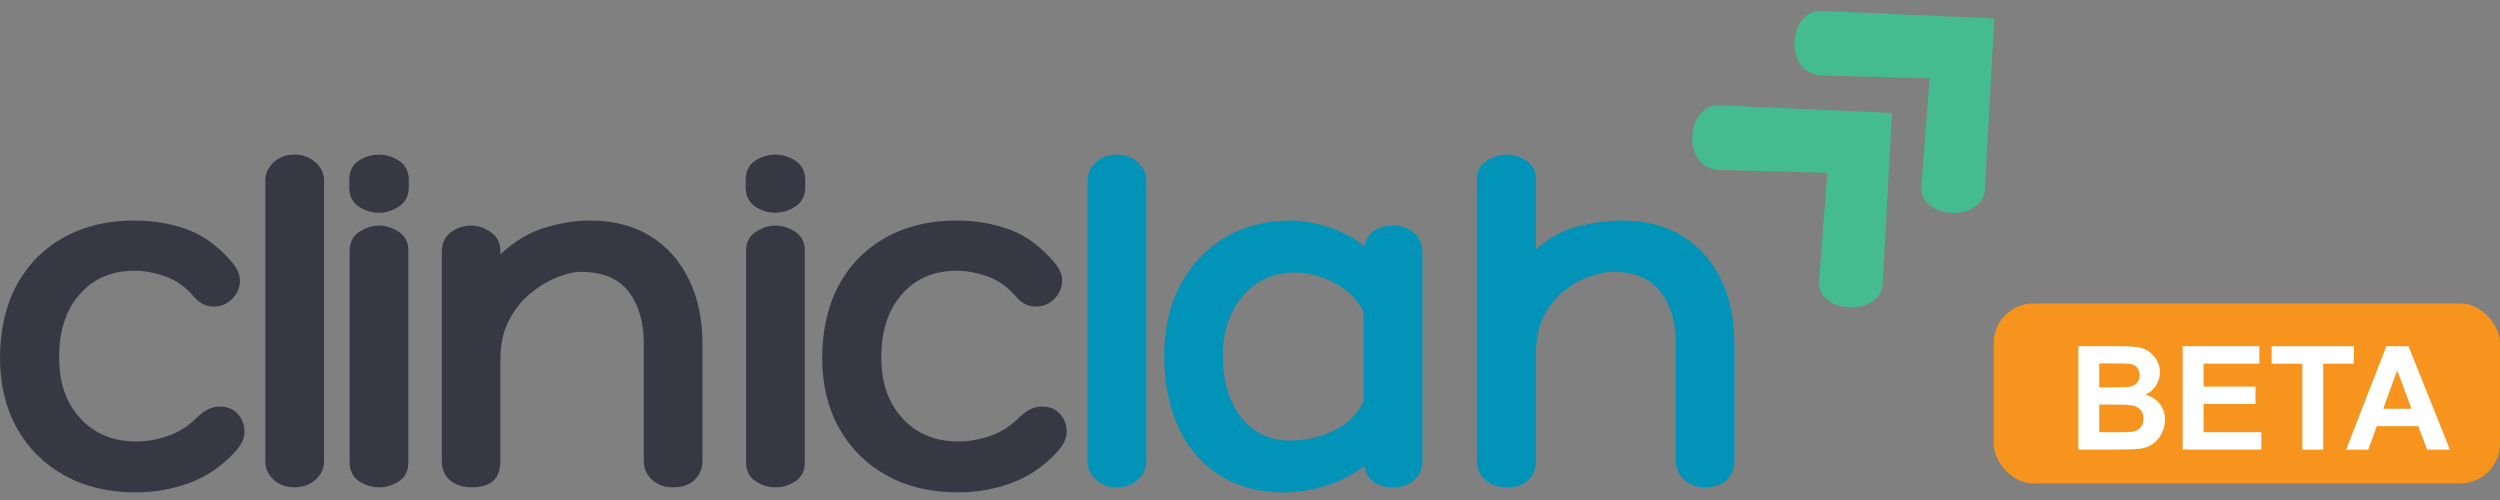
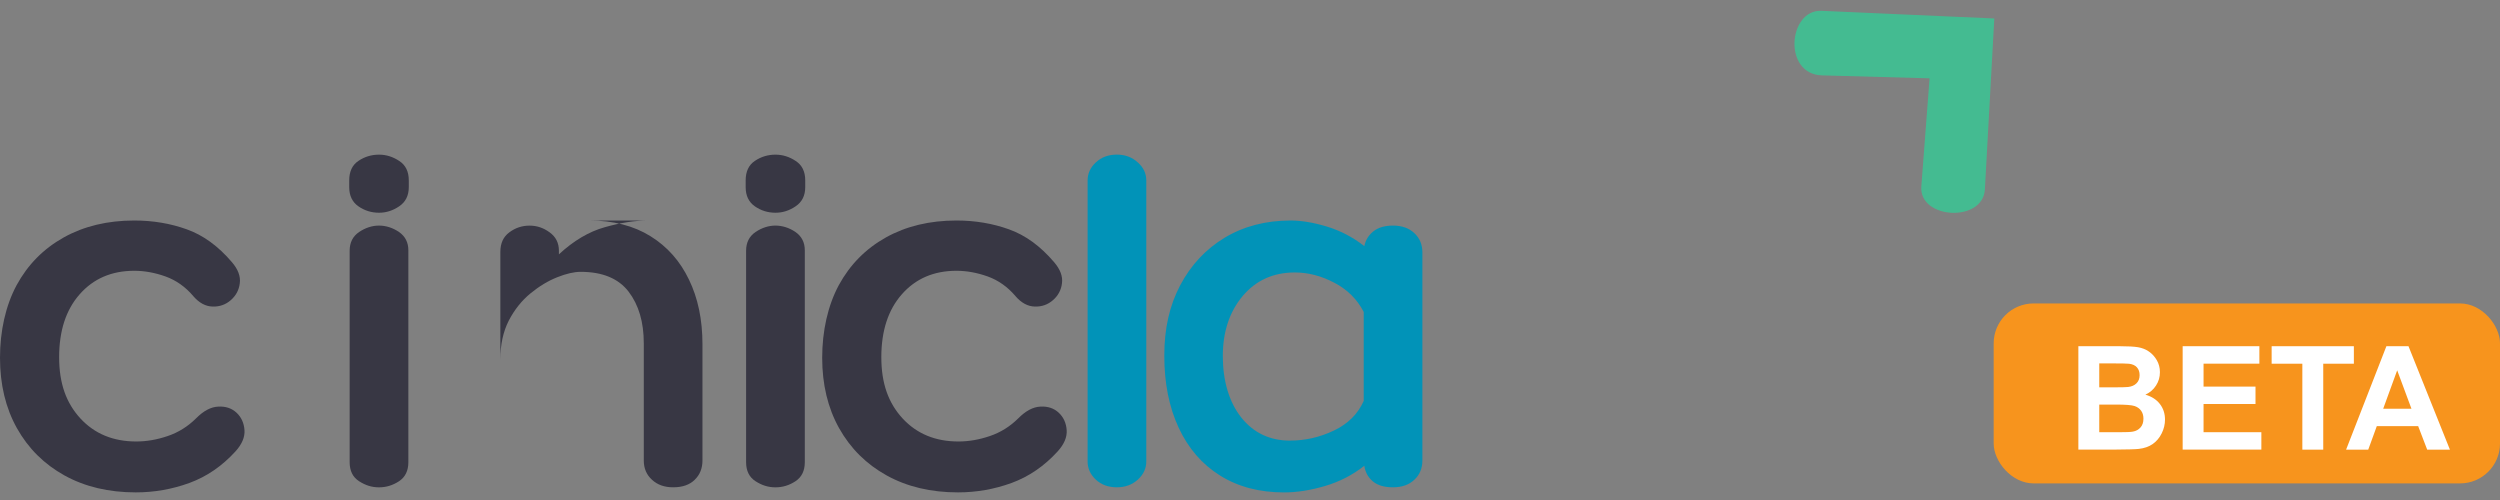
<svg xmlns="http://www.w3.org/2000/svg" id="Layer_1" viewBox="0 0 640 128">
  <rect x="0" y="0" width="640" height="128" fill="#808080" stroke="none" />
  <defs>
    <clipPath id="clippath">
-       <rect x="431.05" y="26.48" width="53.97" height="53.97" style="fill:none;" />
-     </clipPath>
+       </clipPath>
    <clipPath id="clippath-1">
      <rect x="440.91" y="8.31" width="49.68" height="73.59" transform="translate(93.11 328.13) rotate(-42.75)" style="fill:none;" />
    </clipPath>
    <clipPath id="clippath-2">
      <rect x="440.91" y="8.31" width="49.68" height="73.59" transform="translate(93.11 328.13) rotate(-42.75)" style="fill:none;" />
    </clipPath>
    <clipPath id="clippath-3">
      <rect x="458.03" y="1.95" width="53.97" height="53.97" style="fill:none;" />
    </clipPath>
    <clipPath id="clippath-4">
      <rect x="467.08" y="-15.88" width="49.68" height="73.59" transform="translate(116.49 339.46) rotate(-42.75)" style="fill:none;" />
    </clipPath>
    <clipPath id="clippath-5">
      <rect x="467.08" y="-15.88" width="49.68" height="73.59" transform="translate(116.49 339.46) rotate(-42.75)" style="fill:none;" />
    </clipPath>
  </defs>
  <g style="clip-path:url(#clippath); fill:none;">
    <g style="clip-path:url(#clippath-1); fill:none;">
      <g style="clip-path:url(#clippath-2); fill:none;">
-         <path d="m484.36,28.92l-44.21-1.97c-8.55-.37-9.98,16.26.13,16.54l27.51.74-2.1,27.68c-.64,8.43,15.8,9.32,16.27.76l2.4-43.74Z" style="fill:#44bb91;" />
-       </g>
+         </g>
    </g>
  </g>
  <g style="clip-path:url(#clippath-3); fill:none;">
    <g style="clip-path:url(#clippath-4); fill:none;">
      <g style="clip-path:url(#clippath-5); fill:none;">
        <path d="m510.54,4.73l-44.22-1.96c-8.54-.38-9.98,16.25.14,16.53l27.51.75-2.11,27.68c-.63,8.42,15.8,9.31,16.27.75l2.41-43.74Z" style="fill:#44bb91;" />
      </g>
    </g>
  </g>
  <path d="m49.48,75.8c-2.02-2.38-4.39-4.04-7.09-5.02-2.71-.97-5.39-1.46-8.01-1.46-5.81,0-10.46,2.01-13.99,6.02-3.51,3.99-5.25,9.35-5.25,16.1s1.81,11.72,5.44,15.68c3.65,3.94,8.41,5.9,14.3,5.9,2.63,0,5.3-.46,8.01-1.38,2.73-.92,5.16-2.42,7.28-4.52,1.92-1.94,3.81-2.95,5.71-3.03,1.89-.1,3.45.42,4.68,1.57s1.9,2.64,2.03,4.45c.12,1.79-.64,3.6-2.3,5.44-3.43,3.76-7.36,6.46-11.81,8.09-4.43,1.61-9,2.41-13.72,2.41-6.93,0-13.01-1.44-18.24-4.33-5.21-2.88-9.28-6.92-12.19-12.11-2.89-5.18-4.33-11.19-4.33-18.01s1.42-13.32,4.25-18.59c2.86-5.26,6.88-9.33,12.07-12.23,5.18-2.88,11.2-4.33,18.05-4.33,4.8,0,9.29.76,13.45,2.26,4.19,1.49,8.03,4.28,11.54,8.39,1.58,1.84,2.26,3.64,2.03,5.4-.21,1.74-.98,3.18-2.3,4.33-1.3,1.15-2.87,1.71-4.68,1.65-1.79-.05-3.44-.94-4.94-2.68Z" style="fill:#383744;" />
-   <path d="m82.95,118.16c0,1.76-.73,3.32-2.18,4.64-1.46,1.3-3.24,1.95-5.33,1.95-2.2,0-4.01-.65-5.4-1.95-1.41-1.32-2.11-2.87-2.11-4.64V46.17c0-1.76.7-3.3,2.11-4.6,1.4-1.32,3.2-1.99,5.4-1.99,2.09,0,3.87.67,5.33,1.99,1.46,1.3,2.18,2.84,2.18,4.6v71.98Z" style="fill:#383744;" />
  <path d="m104.65,47.9c0,2.18-.82,3.81-2.45,4.91-1.61,1.1-3.33,1.65-5.17,1.65-1.95,0-3.71-.55-5.29-1.65-1.56-1.09-2.34-2.73-2.34-4.91v-1.72c0-2.27.78-3.93,2.34-4.98,1.58-1.07,3.34-1.61,5.29-1.61,1.84,0,3.56.54,5.17,1.61,1.63,1.05,2.45,2.71,2.45,4.98v1.72Zm-15.14,16.29c0-2.09.8-3.69,2.41-4.79,1.63-1.09,3.33-1.65,5.1-1.65s3.55.56,5.14,1.65c1.58,1.1,2.38,2.66,2.38,4.68v54.24c0,2.2-.8,3.82-2.38,4.87-1.59,1.05-3.3,1.57-5.14,1.57s-3.47-.52-5.1-1.57c-1.61-1.04-2.41-2.66-2.41-4.87v-54.12Z" style="fill:#383744;" />
-   <path d="m150.85,56.45c6.15,0,11.38,1.34,15.68,4.02,4.29,2.66,7.57,6.36,9.85,11.12,2.3,4.73,3.45,10.25,3.45,16.56v29.74c0,2.02-.67,3.67-1.99,4.94-1.3,1.28-3.14,1.92-5.52,1.92-2.2,0-4.01-.63-5.4-1.92-1.41-1.27-2.11-2.92-2.11-4.94v-30.01c0-5.41-1.29-9.81-3.87-13.19-2.59-3.39-6.69-5.1-12.3-5.1-1.67,0-3.66.46-5.98,1.38-2.33.92-4.62,2.3-6.86,4.14-2.25,1.84-4.1,4.17-5.56,6.98-1.44,2.82-2.15,6.15-2.15,10v25.95c0,4.47-2.41,6.71-7.24,6.71-2.28,0-4.14-.58-5.6-1.76-1.44-1.2-2.15-2.85-2.15-4.94v-53.58c0-2.19.77-3.85,2.3-4.98,1.53-1.15,3.26-1.72,5.17-1.72s3.57.57,5.14,1.72c1.58,1.13,2.38,2.7,2.38,4.71v.92c3.78-3.5,7.69-5.81,11.73-6.94,4.03-1.15,7.71-1.72,11.04-1.72Z" style="fill:#383744;" />
+   <path d="m150.85,56.45c6.15,0,11.38,1.34,15.68,4.02,4.29,2.66,7.57,6.36,9.85,11.12,2.3,4.73,3.45,10.25,3.45,16.56v29.74c0,2.02-.67,3.67-1.99,4.94-1.3,1.28-3.14,1.92-5.52,1.92-2.2,0-4.01-.63-5.4-1.92-1.41-1.27-2.11-2.92-2.11-4.94v-30.01c0-5.41-1.29-9.81-3.87-13.19-2.59-3.39-6.69-5.1-12.3-5.1-1.67,0-3.66.46-5.98,1.38-2.33.92-4.62,2.3-6.86,4.14-2.25,1.84-4.1,4.17-5.56,6.98-1.44,2.82-2.15,6.15-2.15,10v25.95v-53.58c0-2.19.77-3.85,2.3-4.98,1.53-1.15,3.26-1.72,5.17-1.72s3.57.57,5.14,1.72c1.58,1.13,2.38,2.7,2.38,4.71v.92c3.78-3.5,7.69-5.81,11.73-6.94,4.03-1.15,7.71-1.72,11.04-1.72Z" style="fill:#383744;" />
  <path d="m206.14,47.9c0,2.18-.82,3.81-2.45,4.91-1.61,1.1-3.33,1.65-5.17,1.65-1.95,0-3.71-.55-5.29-1.65-1.56-1.09-2.34-2.73-2.34-4.91v-1.72c0-2.27.78-3.93,2.34-4.98,1.58-1.07,3.34-1.61,5.29-1.61,1.84,0,3.56.54,5.17,1.61,1.63,1.05,2.45,2.71,2.45,4.98v1.72Zm-15.14,16.29c0-2.09.8-3.69,2.41-4.79,1.63-1.09,3.33-1.65,5.1-1.65s3.55.56,5.14,1.65c1.58,1.1,2.38,2.66,2.38,4.68v54.24c0,2.2-.8,3.82-2.38,4.87-1.59,1.05-3.3,1.57-5.14,1.57s-3.47-.52-5.1-1.57c-1.61-1.04-2.41-2.66-2.41-4.87v-54.12Z" style="fill:#383744;" />
  <path d="m259.96,75.8c-2.02-2.38-4.39-4.04-7.09-5.02-2.71-.97-5.39-1.46-8.01-1.46-5.81,0-10.46,2.01-13.99,6.02-3.51,3.99-5.25,9.35-5.25,16.1s1.81,11.72,5.44,15.68c3.65,3.94,8.41,5.9,14.3,5.9,2.63,0,5.3-.46,8.01-1.38,2.73-.92,5.16-2.42,7.28-4.52,1.92-1.94,3.81-2.95,5.71-3.03,1.89-.1,3.45.42,4.68,1.57s1.9,2.64,2.03,4.45c.12,1.79-.64,3.6-2.3,5.44-3.43,3.76-7.36,6.46-11.81,8.09-4.43,1.61-9,2.41-13.72,2.41-6.93,0-13.01-1.44-18.24-4.33-5.21-2.88-9.28-6.92-12.19-12.11-2.89-5.18-4.33-11.19-4.33-18.01s1.42-13.32,4.25-18.59c2.86-5.26,6.88-9.33,12.07-12.23,5.18-2.88,11.2-4.33,18.05-4.33,4.8,0,9.29.76,13.45,2.26,4.19,1.49,8.03,4.28,11.54,8.39,1.58,1.84,2.26,3.64,2.03,5.4-.21,1.74-.98,3.18-2.3,4.33-1.3,1.15-2.87,1.71-4.68,1.65-1.79-.05-3.44-.94-4.94-2.68Z" style="fill:#383744;" />
  <path d="m293.45,118.16c0,1.76-.73,3.32-2.18,4.64-1.46,1.3-3.24,1.95-5.33,1.95-2.2,0-4.01-.65-5.4-1.95-1.41-1.32-2.11-2.87-2.11-4.64V46.17c0-1.76.7-3.3,2.11-4.6,1.4-1.32,3.2-1.99,5.4-1.99,2.09,0,3.87.67,5.33,1.99,1.46,1.3,2.18,2.84,2.18,4.6v71.98Z" style="fill:#0193b8;" />
  <path d="m356.62,57.75c2.27,0,4.08.64,5.44,1.92,1.38,1.28,2.07,2.93,2.07,4.94v53.28c0,2.02-.69,3.67-2.07,4.94-1.36,1.28-3.17,1.92-5.44,1.92s-3.91-.5-5.14-1.49c-1.23-1.02-1.97-2.36-2.22-4.02-2.99,2.36-6.34,4.08-10.04,5.17-3.68,1.09-7.19,1.65-10.5,1.65-6.31,0-11.79-1.44-16.4-4.33-4.6-2.88-8.13-6.96-10.58-12.23-2.45-5.26-3.68-11.4-3.68-18.44s1.35-12.85,4.06-18.01c2.73-5.18,6.53-9.25,11.38-12.19,4.88-2.93,10.51-4.41,16.9-4.41,2.81,0,5.92.53,9.35,1.57,3.42,1.05,6.59,2.71,9.51,4.98.33-1.55,1.11-2.82,2.34-3.79,1.23-.97,2.89-1.46,5.02-1.46Zm-26.33,55.04c3.85,0,7.59-.85,11.19-2.57,3.6-1.71,6.14-4.24,7.63-7.59v-22.77c-1.67-3.24-4.17-5.73-7.51-7.47-3.33-1.76-6.7-2.64-10.12-2.64-5.52,0-9.98,2.02-13.38,6.06-3.37,4.04-5.06,9.16-5.06,15.37s1.57,11.72,4.71,15.68c3.16,3.97,7.34,5.94,12.53,5.94Z" style="fill:#0193b8;" />
-   <path d="m415.08,56.45c6.13,0,11.35,1.34,15.64,4.02,4.31,2.66,7.61,6.36,9.89,11.12,2.27,4.73,3.41,10.25,3.41,16.56v29.74c0,2.02-.64,3.67-1.92,4.94-1.26,1.28-3.12,1.92-5.6,1.92-2.18,0-3.97-.63-5.37-1.92-1.41-1.27-2.11-2.92-2.11-4.94v-30.01c0-5.41-1.3-9.81-3.91-13.19-2.59-3.39-6.63-5.1-12.15-5.1-1.69,0-3.66.38-5.9,1.15-2.22.75-4.4,1.95-6.52,3.6-2.1,1.67-3.85,3.81-5.25,6.44-1.38,2.64-2.07,5.88-2.07,9.74v27.37c0,2.02-.64,3.67-1.92,4.94-1.28,1.28-3.1,1.92-5.48,1.92s-4.24-.63-5.63-1.92c-1.41-1.27-2.11-2.92-2.11-4.94V45.91c0-2.01.8-3.57,2.41-4.68,1.63-1.09,3.37-1.65,5.21-1.65s3.64.56,5.17,1.65c1.55,1.1,2.34,2.66,2.34,4.68v17.9c3.57-3.07,7.29-5.06,11.15-5.98,3.88-.92,7.45-1.38,10.69-1.38Z" style="fill:#0193b8;" />
  <rect x="510.38" y="77.68" width="129.62" height="46.07" rx="10.22" ry="10.22" style="fill:#f7941d;" />
  <path d="m532.06,88.63h10.59c2.1,0,3.66.09,4.69.26,1.03.17,1.95.54,2.76,1.09.81.55,1.49,1.29,2.03,2.21.54.92.81,1.95.81,3.1,0,1.24-.33,2.38-1,3.41-.67,1.04-1.57,1.81-2.72,2.33,1.61.47,2.85,1.27,3.72,2.4.87,1.13,1.3,2.46,1.3,3.99,0,1.2-.28,2.38-.84,3.51-.56,1.14-1.33,2.05-2.29,2.73-.97.68-2.17,1.1-3.59,1.26-.89.1-3.04.16-6.45.18h-9.01v-26.49Zm5.35,4.41v6.12h3.5c2.08,0,3.38-.03,3.88-.09.92-.11,1.63-.42,2.16-.95s.79-1.21.79-2.07-.23-1.48-.68-2c-.45-.51-1.12-.82-2.01-.93-.53-.06-2.05-.09-4.57-.09h-3.07Zm0,10.53v7.08h4.95c1.93,0,3.15-.05,3.67-.16.79-.14,1.44-.5,1.94-1.06.5-.56.75-1.31.75-2.25,0-.79-.19-1.47-.58-2.02-.39-.55-.94-.96-1.67-1.21-.73-.25-2.31-.38-4.74-.38h-4.32Z" style="fill:#fff;" />
  <path d="m558.76,115.11v-26.49h19.64v4.48h-14.29v5.87h13.3v4.46h-13.3v7.21h14.8v4.46h-20.14Z" style="fill:#fff;" />
  <path d="m589.4,115.11v-22h-7.86v-4.48h21.05v4.48h-7.84v22h-5.35Z" style="fill:#fff;" />
  <path d="m627.18,115.11h-5.82l-2.31-6.02h-10.59l-2.19,6.02h-5.67l10.32-26.49h5.65l10.61,26.49Zm-9.85-10.48l-3.65-9.83-3.58,9.83h7.23Z" style="fill:#fff;" />
</svg>